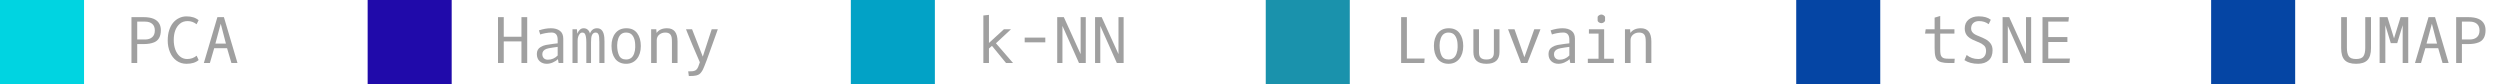
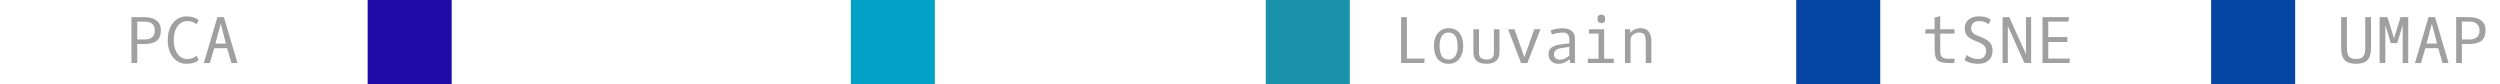
<svg xmlns="http://www.w3.org/2000/svg" width="476" height="16" viewBox="0 0 476 16" fill="none">
-   <rect width="16" height="16" fill="#00D4E1" />
  <path d="M26.127 7.518H27.645C28.199 7.518 28.643 7.373 28.975 7.084C29.311 6.795 29.479 6.369 29.479 5.807C29.479 5.244 29.312 4.822 28.98 4.541C28.648 4.26 28.203 4.119 27.645 4.119H26.127V7.518ZM30.375 4.588C30.543 4.92 30.627 5.305 30.627 5.742C30.627 6.93 30.201 7.701 29.35 8.057C28.818 8.279 28.152 8.391 27.352 8.391H26.127V12H25.031V3.264H27.357C28.924 3.264 29.93 3.705 30.375 4.588ZM37.816 3.85L37.43 4.617C36.91 4.215 36.348 4.014 35.742 4.014C35.137 4.014 34.637 4.184 34.242 4.523C33.469 5.184 33.082 6.215 33.082 7.617C33.082 8.293 33.182 8.902 33.381 9.445C33.58 9.988 33.875 10.424 34.266 10.752C34.66 11.076 35.119 11.238 35.643 11.238C36.326 11.238 36.926 11.027 37.441 10.605L37.822 11.432C37.275 11.908 36.504 12.146 35.508 12.146C34.793 12.146 34.162 11.951 33.615 11.56C33.072 11.166 32.656 10.627 32.367 9.943C32.078 9.256 31.934 8.527 31.934 7.758C31.934 6.984 32.025 6.316 32.209 5.754C32.393 5.188 32.643 4.713 32.959 4.33C33.279 3.947 33.658 3.65 34.096 3.439C34.533 3.225 35.004 3.117 35.508 3.117C36.48 3.117 37.25 3.361 37.816 3.85ZM41.01 8.303H43.014L42.029 4.512L41.01 8.303ZM42.633 3.264L45.217 12H44.062L43.236 9.182H40.781L39.961 12H38.812L41.391 3.264H42.633Z" fill="#A0A0A0" />
  <rect x="70" width="16" height="16" fill="#200AAA" />
-   <path d="M95.916 12H94.82V3.264H95.916V6.99H99.285V3.264H100.381V12H99.285V7.887H95.916V12ZM106.182 10.565V8.924L105.309 9.047C104.699 9.133 104.277 9.219 104.043 9.305C103.52 9.504 103.258 9.838 103.258 10.307C103.258 10.631 103.352 10.889 103.539 11.08C103.727 11.271 103.984 11.367 104.312 11.367C105.035 11.367 105.658 11.1 106.182 10.565ZM106.182 7.57C106.182 6.652 105.793 6.193 105.016 6.193C104.648 6.193 104.242 6.236 103.797 6.322C103.355 6.408 103.045 6.49 102.865 6.568L102.613 5.783C103.422 5.514 104.182 5.379 104.893 5.379C105.604 5.379 106.174 5.541 106.604 5.865C107.033 6.189 107.248 6.689 107.248 7.365V12H106.363L106.223 11.256C105.973 11.51 105.65 11.723 105.256 11.895C104.865 12.062 104.482 12.146 104.107 12.146C103.564 12.146 103.113 11.984 102.754 11.66C102.395 11.332 102.215 10.871 102.215 10.277C102.215 9.68 102.449 9.242 102.918 8.965C103.234 8.77 103.57 8.637 103.926 8.566C104.285 8.492 104.752 8.42 105.326 8.35L106.182 8.25V7.57ZM112.328 6.375C112.586 5.711 113.037 5.379 113.682 5.379C114.498 5.379 114.959 5.967 115.064 7.143C115.084 7.361 115.094 7.607 115.094 7.881V12H114.115V8.004C114.115 7.234 114.064 6.758 113.963 6.574C113.861 6.387 113.768 6.277 113.682 6.246C113.6 6.215 113.508 6.199 113.406 6.199C113.062 6.199 112.818 6.391 112.674 6.773C112.58 7.02 112.533 7.434 112.533 8.016V12H111.637V8.08C111.637 7.217 111.535 6.656 111.332 6.398C111.227 6.266 111.074 6.199 110.875 6.199C110.68 6.199 110.512 6.285 110.371 6.457C110.109 6.777 109.979 7.217 109.979 7.775V12H109V5.572H109.85L109.914 6.422C110.027 6.129 110.184 5.883 110.383 5.684C110.582 5.48 110.83 5.379 111.127 5.379C111.428 5.379 111.682 5.467 111.889 5.643C112.1 5.818 112.246 6.062 112.328 6.375ZM119.207 11.326C119.953 11.326 120.461 10.955 120.73 10.213C120.875 9.814 120.947 9.406 120.947 8.988C120.947 8.566 120.932 8.238 120.9 8.004C120.83 7.473 120.66 7.039 120.391 6.703C120.125 6.367 119.73 6.199 119.207 6.199C118.48 6.199 117.984 6.578 117.719 7.336C117.578 7.742 117.508 8.168 117.508 8.613C117.508 9.402 117.631 10.053 117.877 10.565C118.123 11.072 118.566 11.326 119.207 11.326ZM121.316 6.316C121.781 6.941 122.014 7.758 122.014 8.766C122.014 9.773 121.762 10.59 121.258 11.215C120.754 11.836 120.07 12.146 119.207 12.146C118.746 12.146 118.336 12.059 117.977 11.883C117.617 11.707 117.326 11.465 117.104 11.156C116.654 10.535 116.43 9.727 116.43 8.73C116.43 7.734 116.678 6.928 117.174 6.311C117.67 5.689 118.367 5.379 119.266 5.379C120.168 5.379 120.852 5.691 121.316 6.316ZM127.006 5.379C128.338 5.379 129.004 6.223 129.004 7.91V12H127.938V8.039C127.938 7.586 127.914 7.262 127.867 7.066C127.82 6.871 127.75 6.711 127.656 6.586C127.457 6.328 127.131 6.199 126.678 6.199C126.221 6.199 125.834 6.332 125.518 6.598C125.201 6.863 125.043 7.215 125.043 7.652V12H123.977V5.572H124.955L125.014 6.27C125.439 5.676 126.104 5.379 127.006 5.379ZM133.809 10.781L135.508 5.572H136.674C135.486 8.924 134.785 10.877 134.57 11.432C134.355 11.982 134.209 12.357 134.131 12.557C134.053 12.756 133.965 12.961 133.867 13.172C133.77 13.383 133.654 13.574 133.521 13.746C133.389 13.922 133.262 14.051 133.141 14.133C133.023 14.219 132.836 14.297 132.578 14.367C132.324 14.441 131.85 14.479 131.154 14.479L131.031 13.582C131.551 13.582 131.861 13.57 131.963 13.547C132.068 13.523 132.168 13.496 132.262 13.465C132.355 13.438 132.426 13.402 132.473 13.359C132.52 13.32 132.578 13.268 132.648 13.201C132.828 13.025 133.029 12.578 133.252 11.859C132.15 9.328 131.355 7.445 130.867 6.211L130.615 5.572H131.77L133.809 10.781Z" fill="#A0A0A0" />
  <rect x="162" width="16" height="16" fill="#02A2C6" />
-   <path d="M188.297 8.18L191.145 5.572H192.492L189.627 8.238L192.885 12H191.549L188.871 8.73L188.297 9.234V12H187.23V2.947L188.297 2.83V8.18ZM199.025 7.154V8.062H195.1V7.154H199.025ZM206.73 12H205.441L202.289 4.934V12H201.293V3.264H202.553L205.752 10.307V3.264H206.73V12ZM213.938 12H212.648L209.496 4.934V12H208.5V3.264H209.76L212.959 10.307V3.264H213.938V12Z" fill="#A0A0A0" />
  <rect x="241" width="16" height="16" fill="#1A92AC" />
  <path d="M267.871 11.145H271.246L271.188 12H266.775V3.264H267.871V11.145ZM275.793 11.326C276.539 11.326 277.047 10.955 277.316 10.213C277.461 9.814 277.533 9.406 277.533 8.988C277.533 8.566 277.518 8.238 277.486 8.004C277.416 7.473 277.246 7.039 276.977 6.703C276.711 6.367 276.316 6.199 275.793 6.199C275.066 6.199 274.57 6.578 274.305 7.336C274.164 7.742 274.094 8.168 274.094 8.613C274.094 9.402 274.217 10.053 274.463 10.565C274.709 11.072 275.152 11.326 275.793 11.326ZM277.902 6.316C278.367 6.941 278.6 7.758 278.6 8.766C278.6 9.773 278.348 10.59 277.844 11.215C277.34 11.836 276.656 12.146 275.793 12.146C275.332 12.146 274.922 12.059 274.562 11.883C274.203 11.707 273.912 11.465 273.689 11.156C273.24 10.535 273.016 9.727 273.016 8.73C273.016 7.734 273.264 6.928 273.76 6.311C274.256 5.689 274.953 5.379 275.852 5.379C276.754 5.379 277.438 5.691 277.902 6.316ZM285.502 9.914C285.502 11.402 284.674 12.146 283.018 12.146C281.361 12.146 280.533 11.402 280.533 9.914V5.572H281.6V10.008C281.6 10.465 281.713 10.799 281.939 11.01C282.166 11.221 282.525 11.326 283.018 11.326C283.51 11.326 283.869 11.221 284.096 11.01C284.322 10.799 284.436 10.465 284.436 10.008V5.572H285.502V9.914ZM290.242 10.893C290.582 9.967 291.209 8.193 292.123 5.572H293.307L290.805 12H289.615L287.131 5.572H288.361L290.242 10.893ZM298.803 10.565V8.924L297.93 9.047C297.32 9.133 296.898 9.219 296.664 9.305C296.141 9.504 295.879 9.838 295.879 10.307C295.879 10.631 295.973 10.889 296.16 11.08C296.348 11.271 296.605 11.367 296.934 11.367C297.656 11.367 298.279 11.1 298.803 10.565ZM298.803 7.57C298.803 6.652 298.414 6.193 297.637 6.193C297.27 6.193 296.863 6.236 296.418 6.322C295.977 6.408 295.666 6.49 295.486 6.568L295.234 5.783C296.043 5.514 296.803 5.379 297.514 5.379C298.225 5.379 298.795 5.541 299.225 5.865C299.654 6.189 299.869 6.689 299.869 7.365V12H298.984L298.844 11.256C298.594 11.51 298.271 11.723 297.877 11.895C297.486 12.062 297.104 12.146 296.729 12.146C296.186 12.146 295.734 11.984 295.375 11.66C295.016 11.332 294.836 10.871 294.836 10.277C294.836 9.68 295.07 9.242 295.539 8.965C295.855 8.77 296.191 8.637 296.547 8.566C296.906 8.492 297.373 8.42 297.947 8.35L298.803 8.25V7.57ZM304.188 3.879V3.299C304.188 3.158 304.266 3.035 304.422 2.93C304.582 2.82 304.74 2.766 304.896 2.766C305.053 2.766 305.209 2.82 305.365 2.93C305.525 3.035 305.605 3.158 305.605 3.299V3.879C305.605 4.02 305.525 4.145 305.365 4.254C305.209 4.359 305.053 4.412 304.896 4.412C304.74 4.412 304.582 4.359 304.422 4.254C304.266 4.145 304.188 4.02 304.188 3.879ZM302.529 6.393V5.572H305.43V11.18H307.27V12H302.324V11.18H304.363V6.393H302.529ZM312.42 5.379C313.752 5.379 314.418 6.223 314.418 7.91V12H313.352V8.039C313.352 7.586 313.328 7.262 313.281 7.066C313.234 6.871 313.164 6.711 313.07 6.586C312.871 6.328 312.545 6.199 312.092 6.199C311.635 6.199 311.248 6.332 310.932 6.598C310.615 6.863 310.457 7.215 310.457 7.652V12H309.391V5.572H310.369L310.428 6.27C310.854 5.676 311.518 5.379 312.42 5.379Z" fill="#A0A0A0" />
  <rect x="342" width="16" height="16" fill="#0545A4" />
  <path d="M369.416 6.393V9.41C369.416 9.785 369.436 10.082 369.475 10.301C369.518 10.52 369.6 10.697 369.721 10.834C369.846 10.971 370.006 11.062 370.201 11.109C370.396 11.156 370.662 11.18 370.998 11.18H372.176L372.117 12H371.039C369.934 12 369.197 11.797 368.83 11.391C368.592 11.125 368.445 10.697 368.391 10.107C368.363 9.846 368.35 9.523 368.35 9.141V6.393H366.533L366.65 5.572H368.35V3.357L369.416 3.041V5.572H372.123V6.393H369.416ZM374.449 10.471C375.074 10.982 375.818 11.238 376.682 11.238C377.15 11.238 377.512 11.096 377.766 10.81C378.02 10.521 378.146 10.148 378.146 9.691C378.146 9.234 378.014 8.889 377.748 8.654C377.486 8.416 377.168 8.221 376.793 8.068L376.441 7.928C375.777 7.662 375.316 7.438 375.059 7.254C374.805 7.07 374.619 6.902 374.502 6.75C374.225 6.391 374.086 5.947 374.086 5.42C374.086 4.689 374.334 4.123 374.83 3.721C375.326 3.314 375.965 3.111 376.746 3.111C377.73 3.111 378.498 3.328 379.049 3.762L378.639 4.605C378.131 4.211 377.52 4.014 376.805 4.014C376.344 4.014 375.977 4.141 375.703 4.395C375.434 4.645 375.299 4.996 375.299 5.449C375.299 5.898 375.547 6.268 376.043 6.557C376.23 6.662 376.514 6.789 376.893 6.938C377.275 7.086 377.656 7.26 378.035 7.459C378.418 7.658 378.738 7.928 378.996 8.268C379.254 8.607 379.383 9.041 379.383 9.568C379.383 10.408 379.139 11.049 378.65 11.49C378.166 11.928 377.502 12.146 376.658 12.146C375.607 12.146 374.732 11.914 374.033 11.449L374.449 10.471ZM386.73 12H385.441L382.289 4.934V12H381.293V3.264H382.553L385.752 10.307V3.264H386.73V12ZM389.988 7.992V11.145H394.113L394.025 12H388.893V3.264H393.92L393.826 4.119H389.988V7.061H393.633V7.992H389.988Z" fill="#A0A0A0" />
  <rect x="421" width="16" height="16" fill="#0545A4" />
  <path d="M450.766 11.438C450.32 11.91 449.598 12.146 448.598 12.146C447.598 12.146 446.873 11.91 446.424 11.438C445.979 10.965 445.756 10.207 445.756 9.164V3.264H446.852V9.129C446.852 9.84 446.971 10.369 447.209 10.717C447.447 11.065 447.91 11.238 448.598 11.238C449.285 11.238 449.748 11.065 449.986 10.717C450.225 10.369 450.344 9.84 450.344 9.129V3.264H451.439V9.164C451.439 10.207 451.215 10.965 450.766 11.438ZM454.17 4.793V12H453.08V3.264H454.574L455.822 7.301L457.07 3.264H458.529V12H457.469V4.793L456.432 8.215H455.207L454.17 4.793ZM462.01 8.303H464.014L463.029 4.512L462.01 8.303ZM463.633 3.264L466.217 12H465.062L464.236 9.182H461.781L460.961 12H459.812L462.391 3.264H463.633ZM468.748 7.518H470.266C470.82 7.518 471.264 7.373 471.596 7.084C471.932 6.795 472.1 6.369 472.1 5.807C472.1 5.244 471.934 4.822 471.602 4.541C471.27 4.26 470.824 4.119 470.266 4.119H468.748V7.518ZM472.996 4.588C473.164 4.92 473.248 5.305 473.248 5.742C473.248 6.93 472.822 7.701 471.971 8.057C471.439 8.279 470.773 8.391 469.973 8.391H468.748V12H467.652V3.264H469.979C471.545 3.264 472.551 3.705 472.996 4.588Z" fill="#A0A0A0" />
</svg>